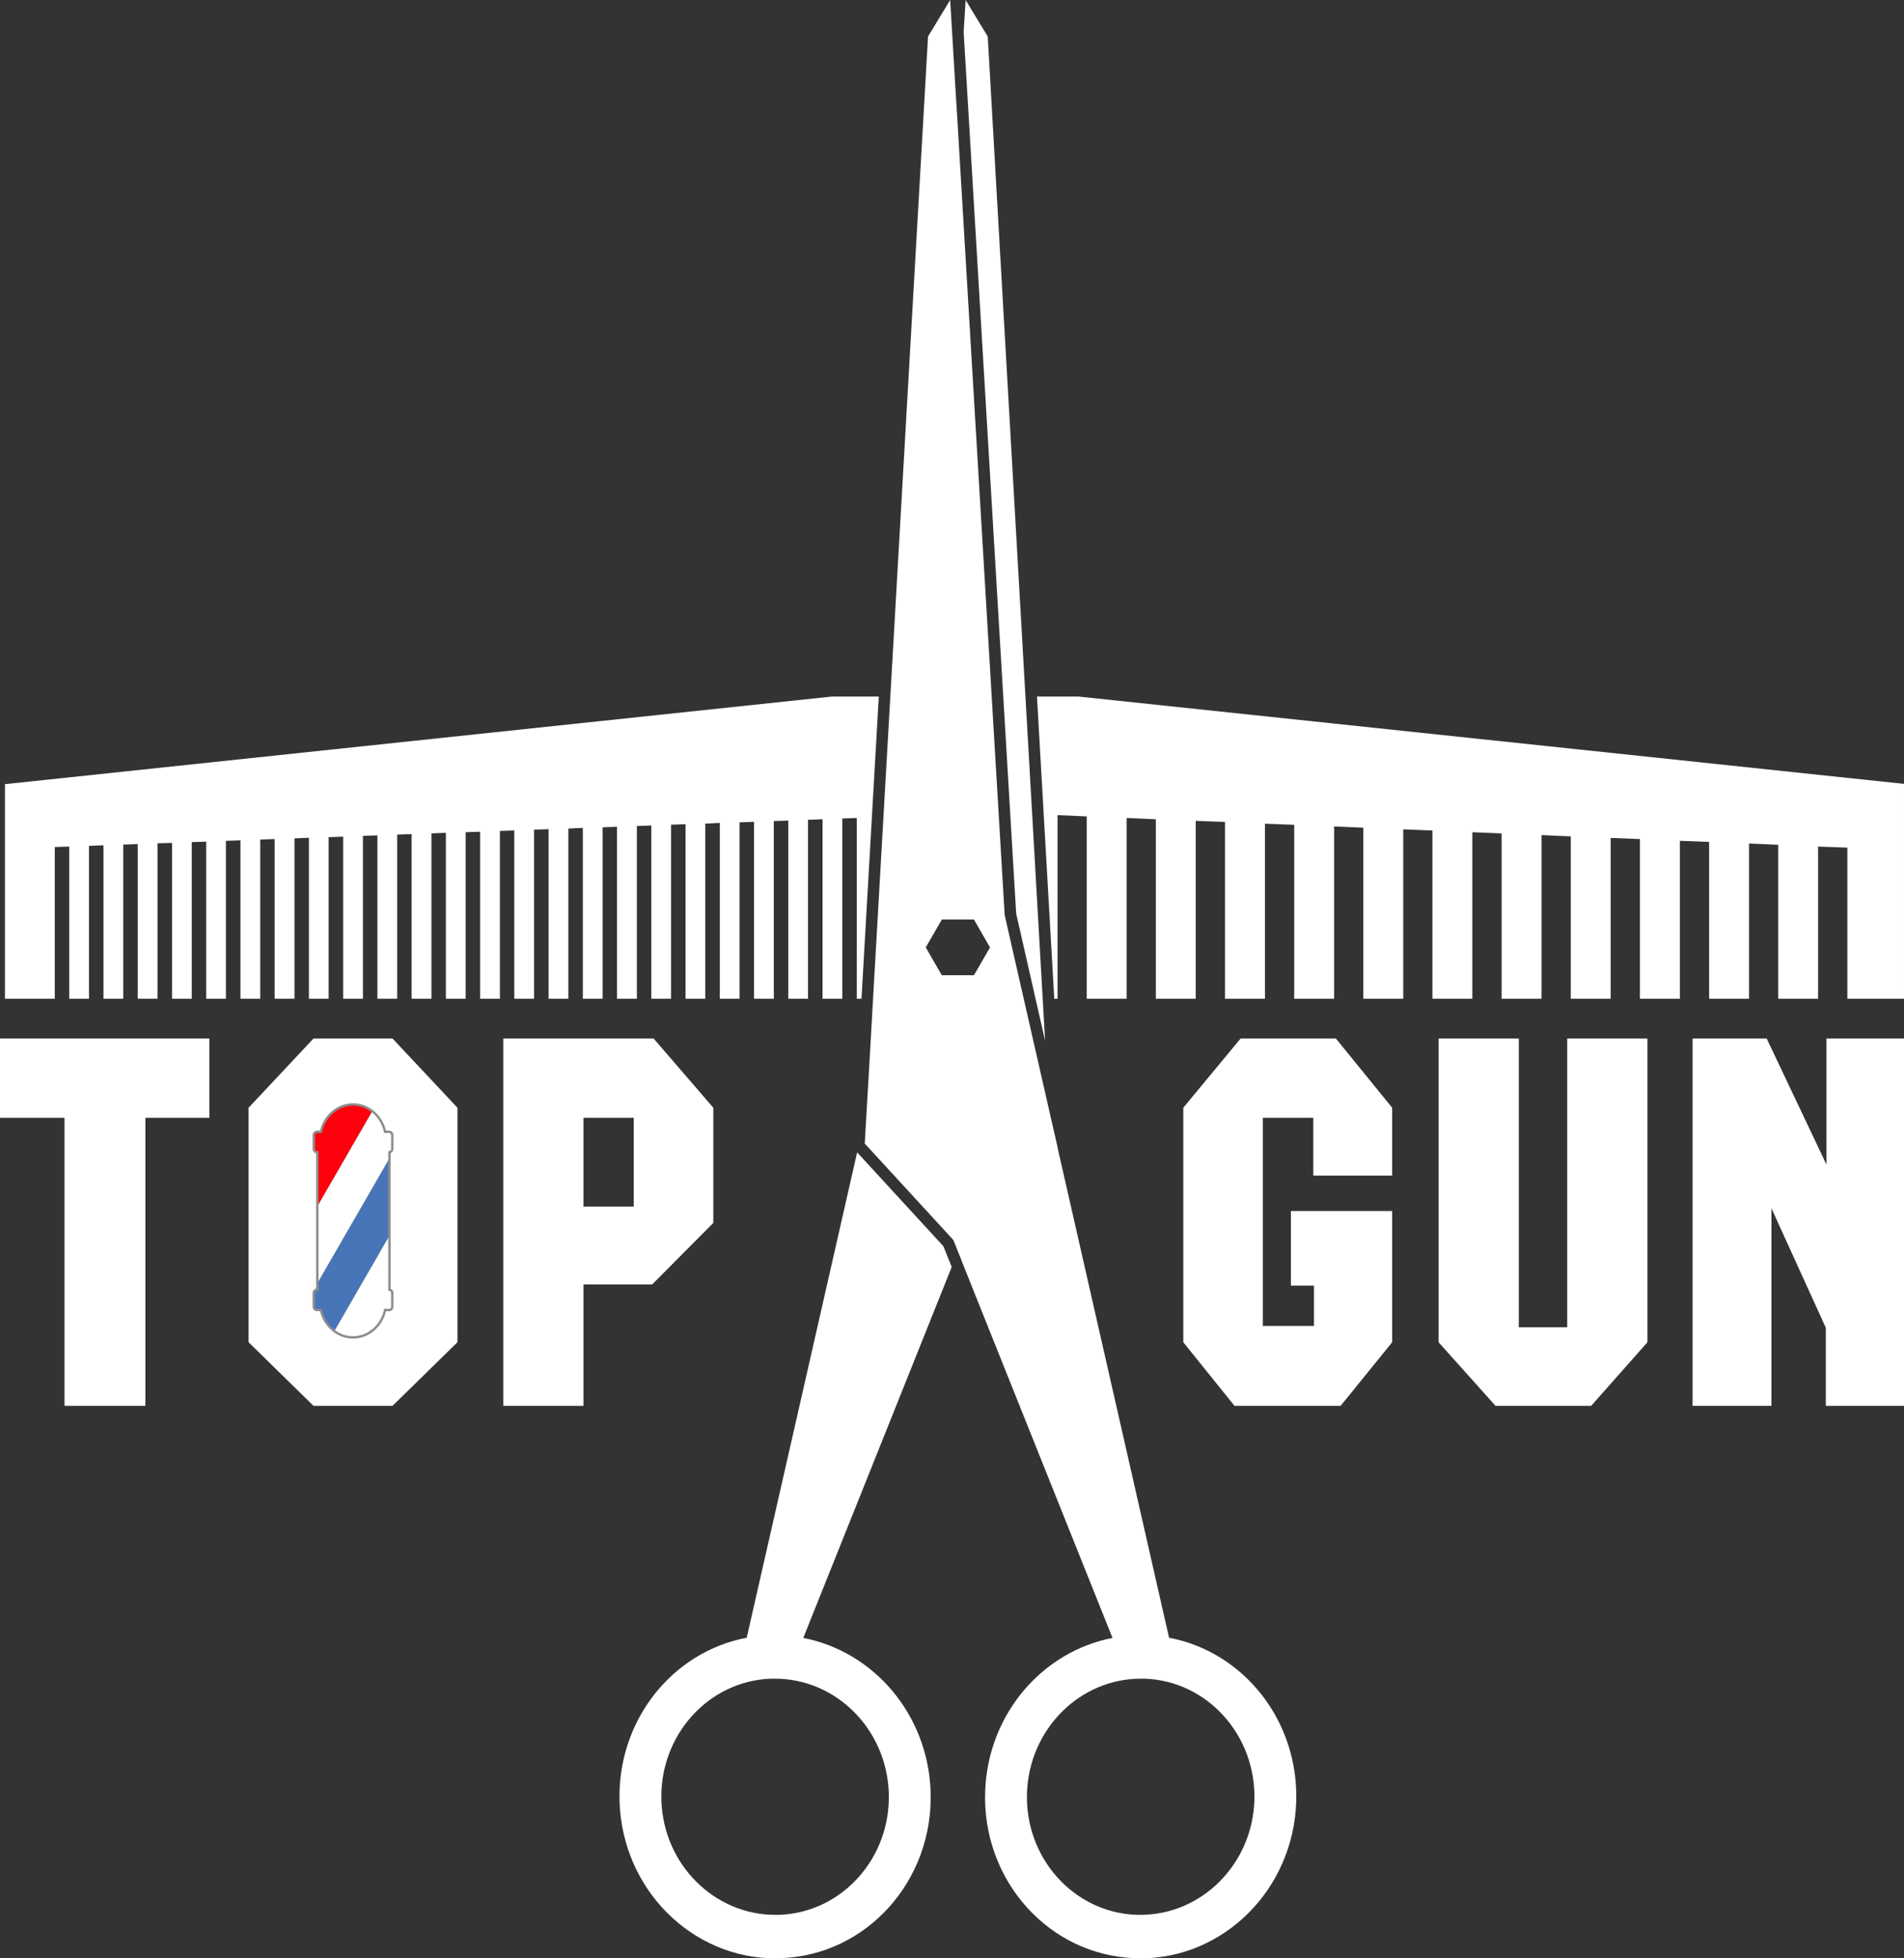
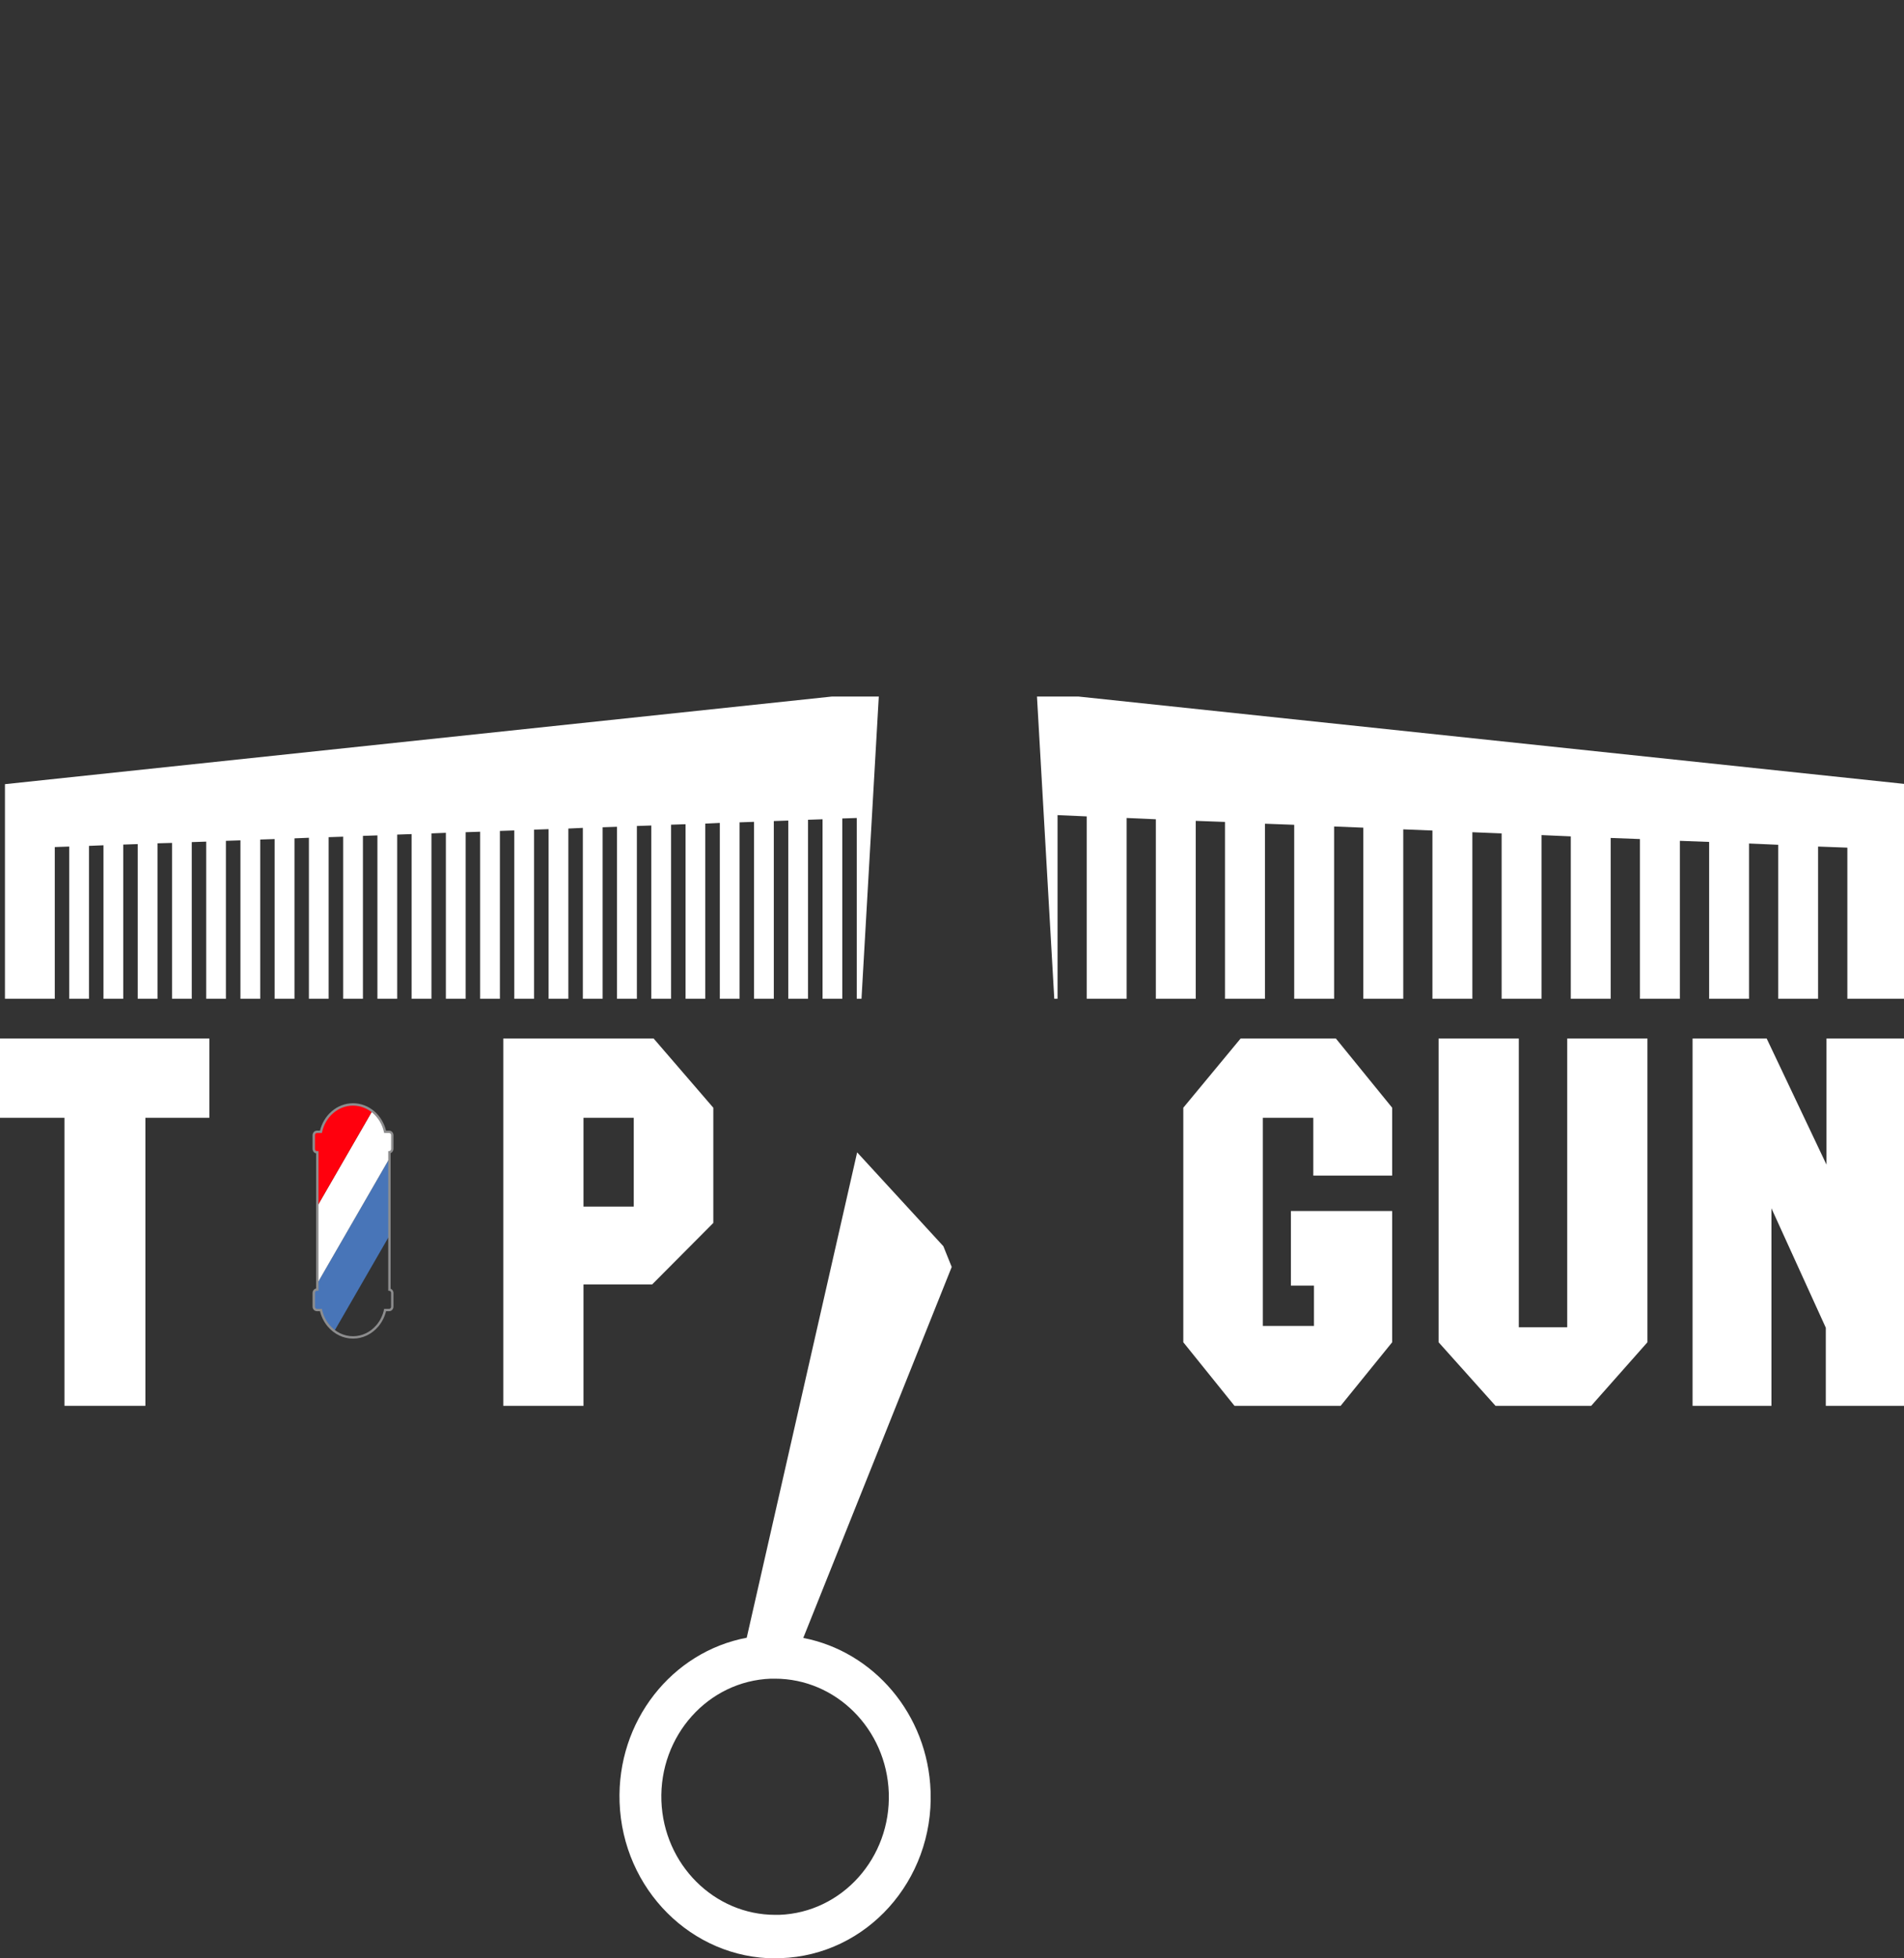
<svg xmlns="http://www.w3.org/2000/svg" xml:space="preserve" width="176.378mm" height="181.35mm" version="1.1" style="shape-rendering:geometricPrecision; text-rendering:geometricPrecision; image-rendering:optimizeQuality; fill-rule:evenodd; clip-rule:evenodd" viewBox="0 0 15313.07 15744.75">
  <rect x="0" y="0" width="15313.07" height="15744.75" fill="#333333" stroke="none" />
  <defs>
    <style type="text/css"> .str0 {stroke:#8D8D8E;stroke-width:19.08;stroke-miterlimit:10} .fil4 {fill:none;fill-rule:nonzero} .fil2 {fill:#4875B8;fill-rule:nonzero} .fil3 {fill:#FF000D;fill-rule:nonzero} .fil0 {fill:white;fill-rule:nonzero} .fil1 {fill:white;fill-rule:nonzero} </style>
  </defs>
  <g id="Layer_x0020_2">
    <path class="fil0" d="M7148.1 14412.98c18.31,523.96 -375.66,963.62 -881.02,981.96l-31.79 0c-490.2,0 -897.34,-403.98 -915.99,-916.85 -17.46,-523.92 376.15,-963.62 881.02,-981.96l31.85 0c490.94,0 897.25,403.93 915.94,916.85zm438.86 -4393.8l-693.32 -754.52 -888.09 3902.37c-600.77,112.9 -1045.6,669.5 -1022.51,1323.07 24.99,701.29 581.99,1254.65 1253.47,1254.65 13.87,0 29.01,0 42.91,-1.62 690.94,-23 1230.45,-624.08 1204.97,-1341.32 -21.84,-621.01 -459.58,-1124.26 -1024.05,-1233.18l1193.86 -2982.47 -67.23 -166.98z" />
    <polygon class="fil0" points="8673.13,5600 8339.96,5600 8479.09,8029.82 8505.31,8029.82 8505.31,6553.27 8739.83,6563.62 8739.83,8029.82 9061.12,8029.82 9061.12,6576.33 9296.07,6586.71 9296.07,8029.82 9616.86,8029.82 9616.86,6599.46 9852.21,6608.18 9852.21,8029.82 10173.44,8029.82 10173.44,6622.49 10408.78,6631.22 10408.78,8029.82 10729.64,8029.82 10729.64,6644.75 10964.22,6654.31 10964.22,8029.82 11285.79,8029.82 11285.79,6667.82 11520.37,6677.31 11520.37,8029.82 11841.59,8029.82 11841.59,6690.88 12076.97,6700.4 12076.97,8029.82 12398.2,8029.82 12398.2,6713.97 12633.17,6724.27 12633.17,8029.82 12954,8029.82 12954,6736.95 13189.31,6745.74 13189.31,8029.82 13510.51,8029.82 13510.51,6760.04 13745.89,6768.8 13745.89,8029.82 14066.71,8029.82 14066.71,6781.51 14301.26,6791.83 14301.26,8029.82 14622.12,8029.82 14622.12,6806.11 14857.47,6814.87 14857.47,8029.82 15313.06,8029.82 15313.06,6302.09 " />
    <polygon class="fil0" points="4412.12,8029.83 4571.11,8029.83 4571.11,6661.4 4687.62,6655.89 4687.62,8029.83 4846.67,8029.83 4846.67,6651.08 4962.32,6647.16 4962.32,8029.83 5122.17,8029.83 5122.17,6640.79 5238.25,6636.81 5238.25,8029.83 5397.24,8029.83 5397.24,6630.44 5513.75,6626.46 5513.75,8029.83 5672.34,8029.83 5672.34,6621.71 5789.21,6616.16 5789.21,8029.83 5948.24,8029.83 5948.24,6611.39 6064.32,6607.38 6064.32,8029.83 6223.4,8029.83 6223.4,6601.04 6339.85,6597.05 6339.85,8029.83 6498.47,8029.83 6498.47,6590.74 6615.38,6586.7 6615.38,8029.83 6774.37,8029.83 6774.37,6580.33 6890.48,6576.32 6890.48,8029.83 6928.64,8029.83 7067.78,5600.02 6690.84,5600.02 39.85,6304.46 39.85,8029.83 440.52,8029.83 440.52,6810.1 556.63,6806.12 556.63,8029.83 715.65,8029.83 715.65,6800.58 832.1,6795.8 832.1,8029.83 991.16,8029.83 991.16,6790.23 1107.66,6786.28 1107.66,8029.83 1266.69,8029.83 1266.69,6779.93 1383.53,6776.74 1383.53,8029.83 1542.18,8029.83 1542.18,6770.38 1658.26,6766.4 1658.26,8029.83 1816.92,8029.83 1816.92,6760.06 1933.73,6756.11 1933.73,8029.83 2092.81,8029.83 2092.81,6749.67 2208.84,6745.75 2208.84,8029.83 2368.32,8029.83 2368.32,6740.15 2484.39,6735.4 2484.39,8029.83 2642.99,8029.83 2642.99,6730.59 2759.89,6726.68 2759.89,8029.83 2918.88,8029.83 2918.88,6720.27 3035.45,6716.32 3035.45,8029.83 3194.41,8029.83 3194.41,6709.95 3310.49,6705.93 3310.49,8029.83 3469.94,8029.83 3469.94,6700.39 3586,6695.61 3586,8029.83 3745.04,8029.83 3745.04,6690.87 3861.49,6686.85 3861.49,8029.83 4020.51,8029.83 4020.51,6680.51 4136.22,6676.54 4136.22,8029.83 4295.24,8029.83 4295.24,6670.19 4412.12,6666.21 " />
-     <polygon class="fil0" points="8172.6,7344.46 8405.17,8366.97 8386.06,8029.82 8293.8,6414.96 7944,293.46 7765.9,0.01 7750.37,257.65 8068.81,5600 " />
-     <path class="fil0" d="M10088.38 14478.1c-18.62,512.87 -425.79,916.85 -916.75,916.85l-30.99 0c-505.31,-18.34 -899.3,-458.01 -880.98,-981.96 18.68,-512.92 425.75,-916.85 915.96,-916.85l31.83 0c504.41,18.34 898.47,458.04 880.95,981.96zm-2255.29 -6637.49l-258.44 0 -129.19 -223.49 129.19 -224.23 258.44 0 129.16 224.23 -129.16 223.49zm1569.17 5326.42l-888.12 -3902.37 -14.37 -66.8 -62.41 -273.51 -203.92 -894.52 -153.11 -671.92 -376.08 -6321.06 -23.8 -389.62 -23.09 -389.56 -15.47 -257.67 -178.13 293.48 -306.13 5357.39 -135.99 2378.97 -19.05 337.16 -15.92 279.85 -16.3 277.52 -15.47 269.5 712.41 775.26 36.94 92.19 25.08 62.08 24.23 62.79 1193.85 2982.47c-564.51,108.92 -1002.27,612.16 -1024.11,1233.18 -25.42,717.24 514.06,1318.32 1204.99,1341.32 13.91,1.62 28.67,1.62 42.94,1.62 671.45,0 1228.46,-552.62 1253.48,-1254.65 23.06,-653.57 -421.78,-1210.17 -1022.46,-1323.07z" />
    <polygon class="fil0" points="9516.8,10791.44 9928.56,11302.56 10782.14,11302.56 11196.66,10791.44 11196.66,9736.12 10382.2,9736.12 10382.2,10336.24 10564.06,10336.24 10567.74,10336.24 10567.74,10339.89 10567.74,10656.55 10567.74,10660.19 10564.06,10660.19 10160.29,10660.19 10156.62,10660.19 10156.62,10656.55 10156.62,8990.57 10156.62,8986.93 10160.29,8986.93 10558.64,8986.93 10562.32,8986.93 10562.32,8990.57 10562.32,9451.8 11196.66,9451.8 11196.66,8905.85 10744.01,8349.46 9977.6,8349.46 9516.8,8905.85 " />
    <polygon class="fil0" points="12215.15,10667.42 12215.15,8349.44 11569.9,8349.44 11569.9,10791.32 12027.85,11302.56 12797.2,11302.56 13249.7,10791.35 13249.7,8349.44 12604.45,8349.44 12604.45,10667.42 12604.45,10671.07 12600.78,10671.07 12218.82,10671.07 12215.15,10671.07 " />
    <polygon class="fil0" points="14208.69,8349.45 13612.66,8349.45 13612.66,11302.57 14246.97,11302.57 14246.97,9731.39 14246.97,9714.48 14253.98,9729.85 14683.91,10674.12 14684.22,10674.86 14684.22,10675.65 14684.22,11302.57 15313.07,11302.57 15313.07,8349.45 14689.67,8349.45 14689.67,9347.38 14689.67,9363.64 14682.72,9348.96 " />
    <polygon class="fil0" points="518.5,8990.57 518.5,11302.56 1169.23,11302.56 1169.23,8990.57 1169.23,8986.93 1172.87,8986.93 1683.66,8986.93 1683.66,8349.44 -0,8349.44 -0,8986.93 514.86,8986.93 518.5,8986.93 " />
    <path class="fil0" d="M4692.86 9697.05l0 -706.47 0 -3.67 3.67 0 396.85 0 3.67 0 0 3.67 0 706.47 0 3.68 -3.67 0 -396.85 0 -3.67 0 0 -3.68zm0 633.33l0 -3.65 3.67 0 548.33 0 492.01 -494.55 0 -926.29 -479.88 -556.44 -1209.38 0 0 2953.12 645.24 0 0 -972.19z" />
-     <path class="fil1" d="M2644.28 10660.19l-1.59 0 -3.68 0 0 -3.65 0 -2.69c-27.59,-34.31 -47.84,-75.78 -57.98,-121.5l-32.31 0c-13.9,0 -25.3,-12.31 -25.3,-27.35l0 -109.65c0,-15.07 11.4,-27.41 25.3,-27.41l3.34 0 0 -50.08 0 -620.74 0 -433.23 -3.34 0c-13.9,0 -25.3,-12.28 -25.3,-27.29l0 -109.71c0,-0.36 0.1,-0.74 0.13,-1.13 0.36,-9.8 5.57,-18.26 13.1,-22.76 3.62,-2.14 7.69,-3.46 12.07,-3.46l32.31 0c28.06,-126.37 132.93,-220.22 258.11,-220.22 57.52,0 110.75,19.85 154.18,53.51 51.18,39.61 88.88,98.35 104.04,166.71l32.34 0c13.87,0 25.2,12.31 25.2,27.35l0 109.71c0,14.14 -10.13,25.79 -22.97,27.04l0 49.86 0 620.79 0 433.88c12.84,1.28 22.97,12.95 22.97,27.17l0 109.65c0,15.04 -11.33,27.35 -25.2,27.35l-32.31 0c-10.17,45.75 -30.45,87.23 -58.1,121.56l0 2.63 0 3.65 -3.65 0 -1.53 0c-48.51,56.78 -117.89,92.44 -194.98,92.44 -55.87,0 -107.6,-18.81 -150.35,-50.75 -16.2,-12.09 -31.15,-26.06 -44.5,-41.68zm1034.83 -1754.19l-522.14 -556.54 -635.6 0 -522.18 556.54 0 1885.18 522.09 511.39 635.77 0 522.05 -511.39 0 -1885.18z" />
    <path class="fil2" d="M3131.94 9313.52l-579.88 1004.35 0 50.08 -3.34 0c-13.91,0 -25.3,12.34 -25.3,27.38l0 109.64c0,15.07 11.39,27.38 25.3,27.38l32.31 0c10.14,45.73 30.38,87.19 57.98,121.5l0 2.69 0 3.65 3.67 0 1.6 0c13.35,15.62 28.29,29.59 44.5,41.68l443.15 -767.57 0 -620.79z" />
-     <path class="fil1" d="M3034.1 10660.19l1.56 0 3.65 0 0 -3.65 0 -2.63c27.63,-34.34 47.9,-75.81 58.06,-121.56l32.31 0c13.87,0 25.2,-12.31 25.2,-27.35l0 -109.65c0,-14.21 -10.13,-25.88 -22.96,-27.17l0 -433.88 -443.13 767.57c42.72,31.95 94.49,50.75 150.35,50.75 77.05,0 146.43,-35.66 194.94,-92.44z" />
    <path class="fil1" d="M3131.94 9263.66c12.83,-1.26 22.97,-12.89 22.97,-27.08l0 -109.68c0,-15.04 -11.33,-27.35 -25.21,-27.35l-32.34 0c-15.16,-68.36 -52.83,-127.14 -104.01,-166.74l-441.29 764.29 0 620.77 579.88 -1004.35 0 -49.86z" />
    <path class="fil3" d="M2839.15 8879.34c-125.18,0 -230.08,93.81 -258.13,220.18l-32.29 0c-4.38,0 -8.45,1.32 -12.06,3.49l-13.14 22.76c-0.03,0.4 -0.12,0.74 -0.12,1.14l0 109.68c0,15.01 11.39,27.32 25.33,27.32l3.34 0 0 433.2 441.26 -764.3c-43.46,-33.66 -96.66,-53.47 -154.18,-53.47z" />
    <path class="fil4 str0" d="M3154.91 9236.59c0,14.18 -10.14,25.82 -22.97,27.07l0 1104.51c12.83,1.28 22.97,12.95 22.97,27.17l0 109.65c0,15.04 -11.33,27.38 -25.21,27.38l-32.31 0c-10.18,45.75 -30.45,87.19 -58.07,121.53l-5.21 6.28c-48.51,56.81 -117.88,92.44 -194.98,92.44 -77.03,0 -146.37,-35.62 -194.85,-92.44l-5.27 -6.34c-27.6,-34.3 -47.84,-75.74 -57.98,-121.47l-32.31 0c-13.91,0 -25.3,-12.35 -25.3,-27.38l0 -109.65c0,-15.04 11.39,-27.41 25.3,-27.41l3.34 0 0 -1104.01 -3.34 0c-13.91,0 -25.3,-12.31 -25.3,-27.32l0 -109.68c0,-15.04 11.39,-27.38 25.3,-27.38l32.31 0c28.05,-126.37 132.96,-220.18 258.1,-220.18 125.25,0 230.18,93.81 258.23,220.18l32.34 0c13.88,0 25.21,12.35 25.21,27.38l0 109.68z" />
  </g>
</svg>